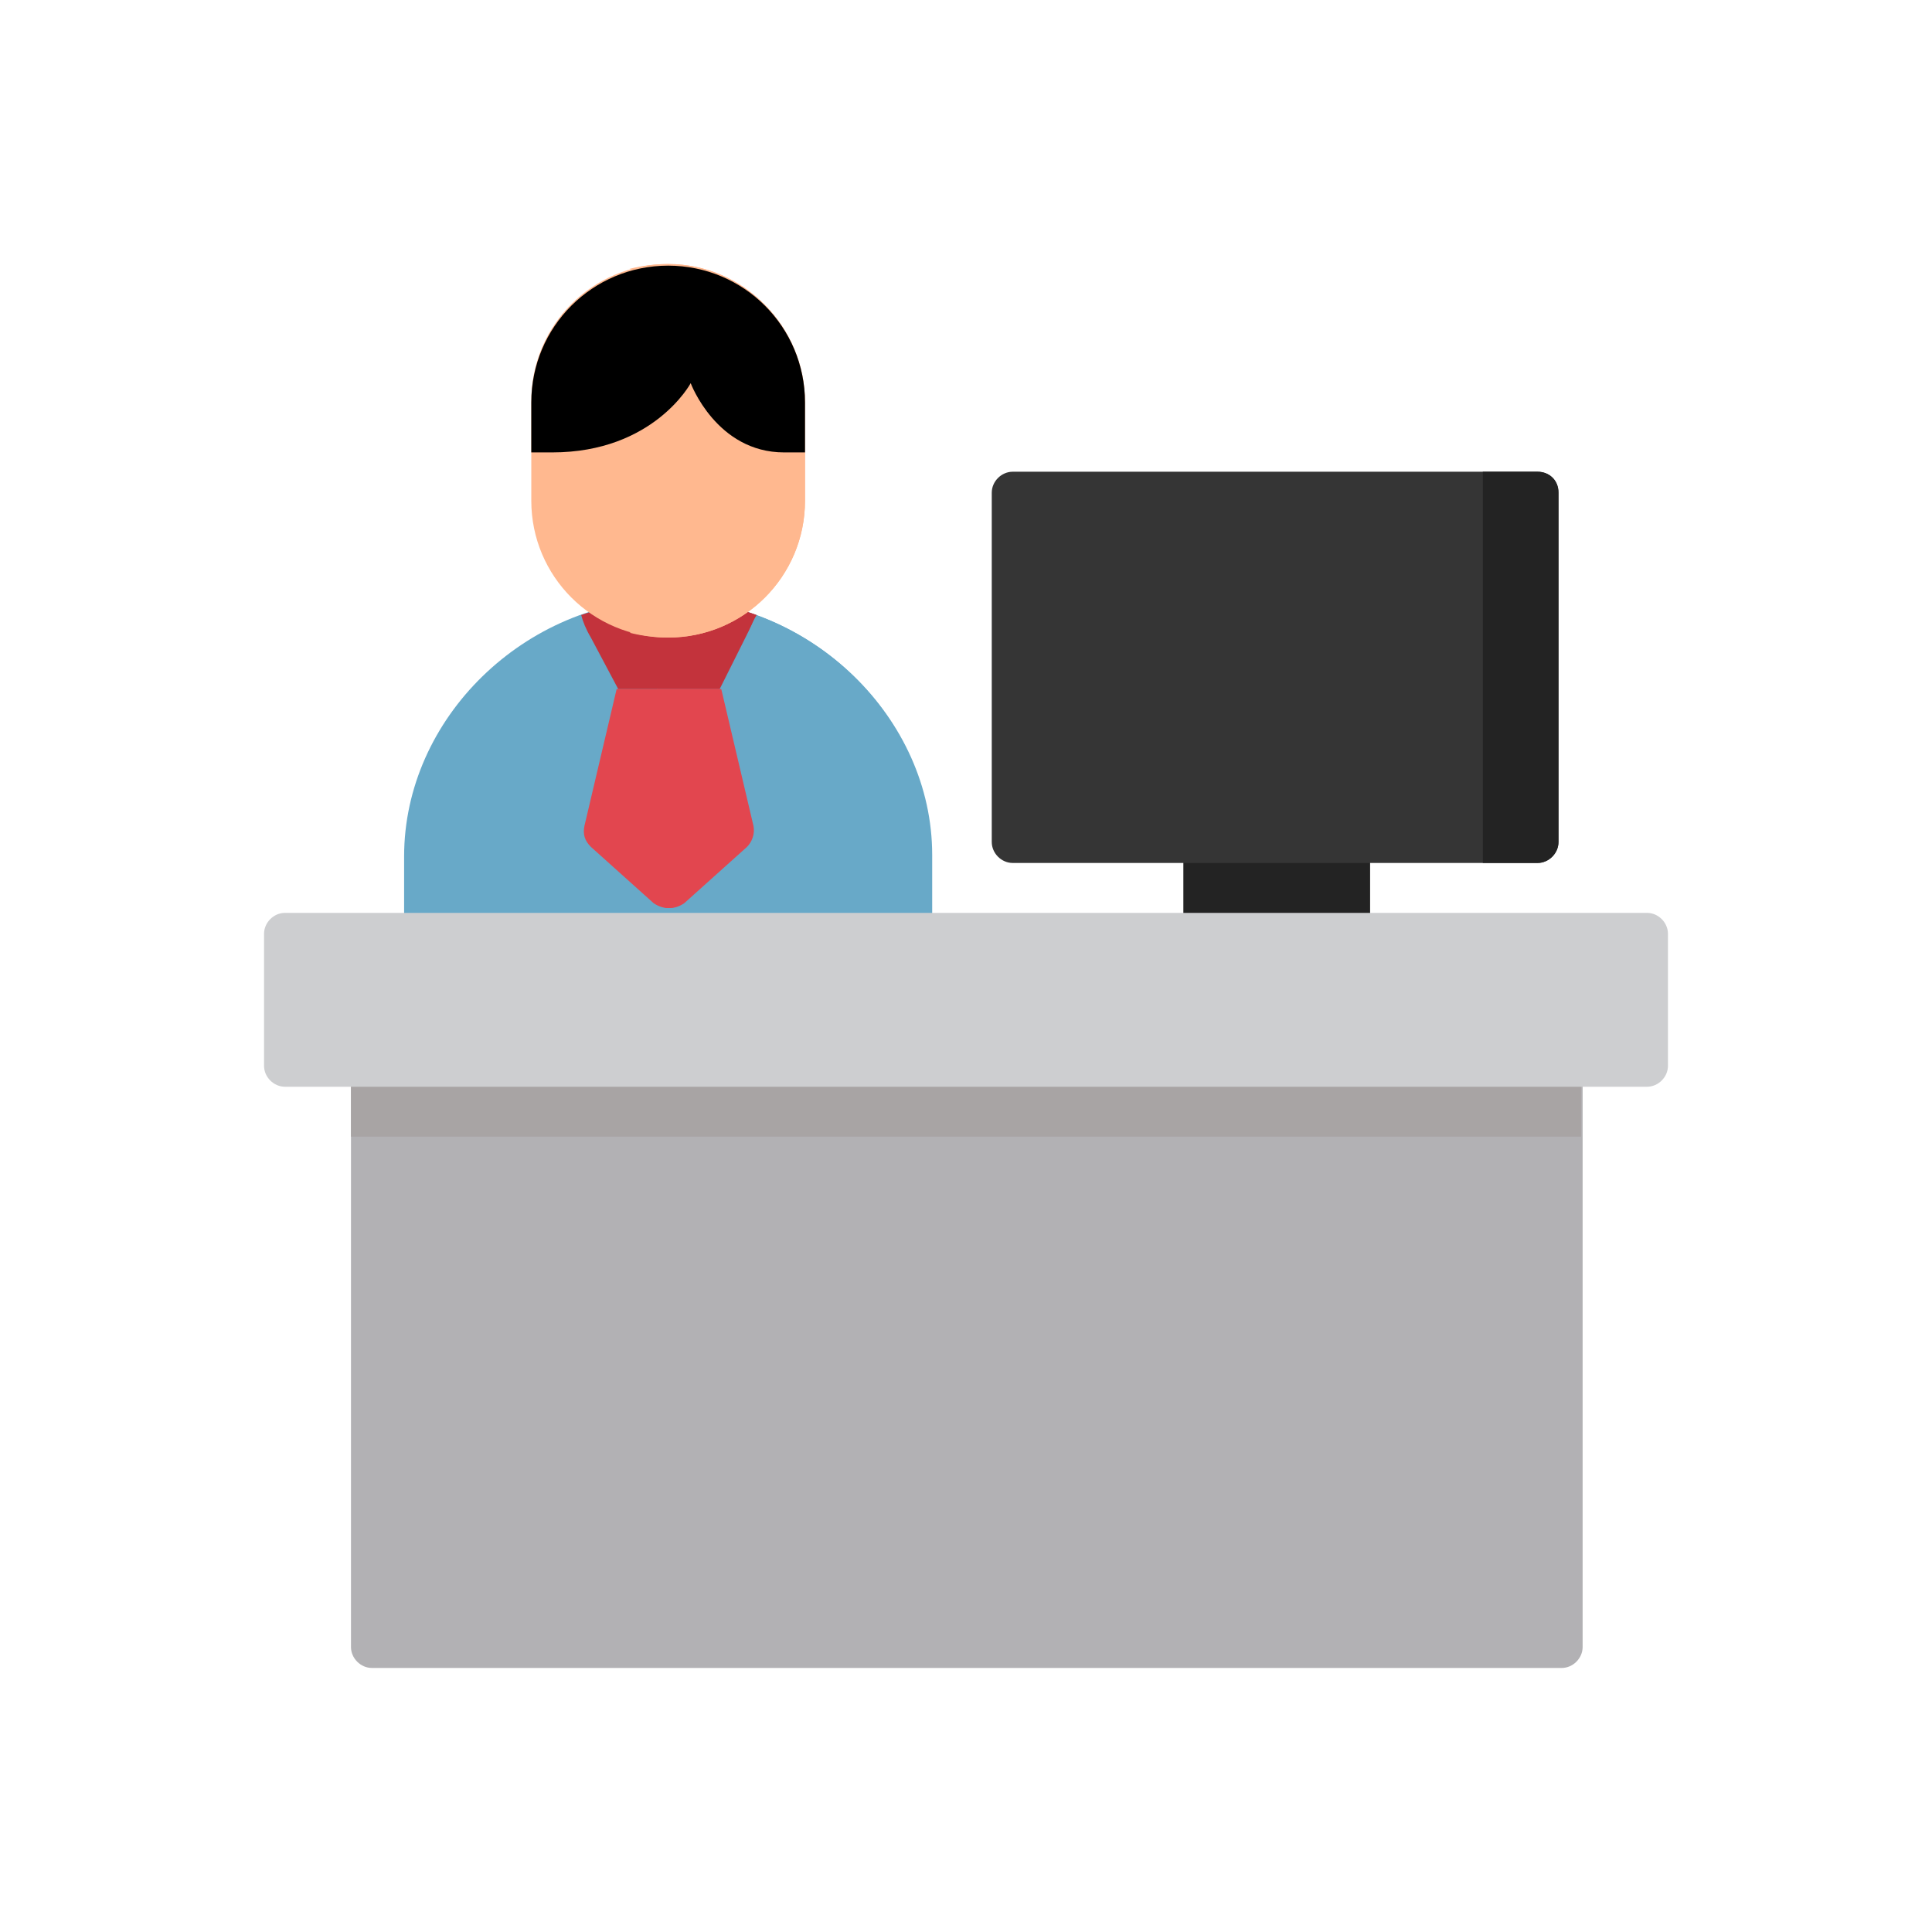
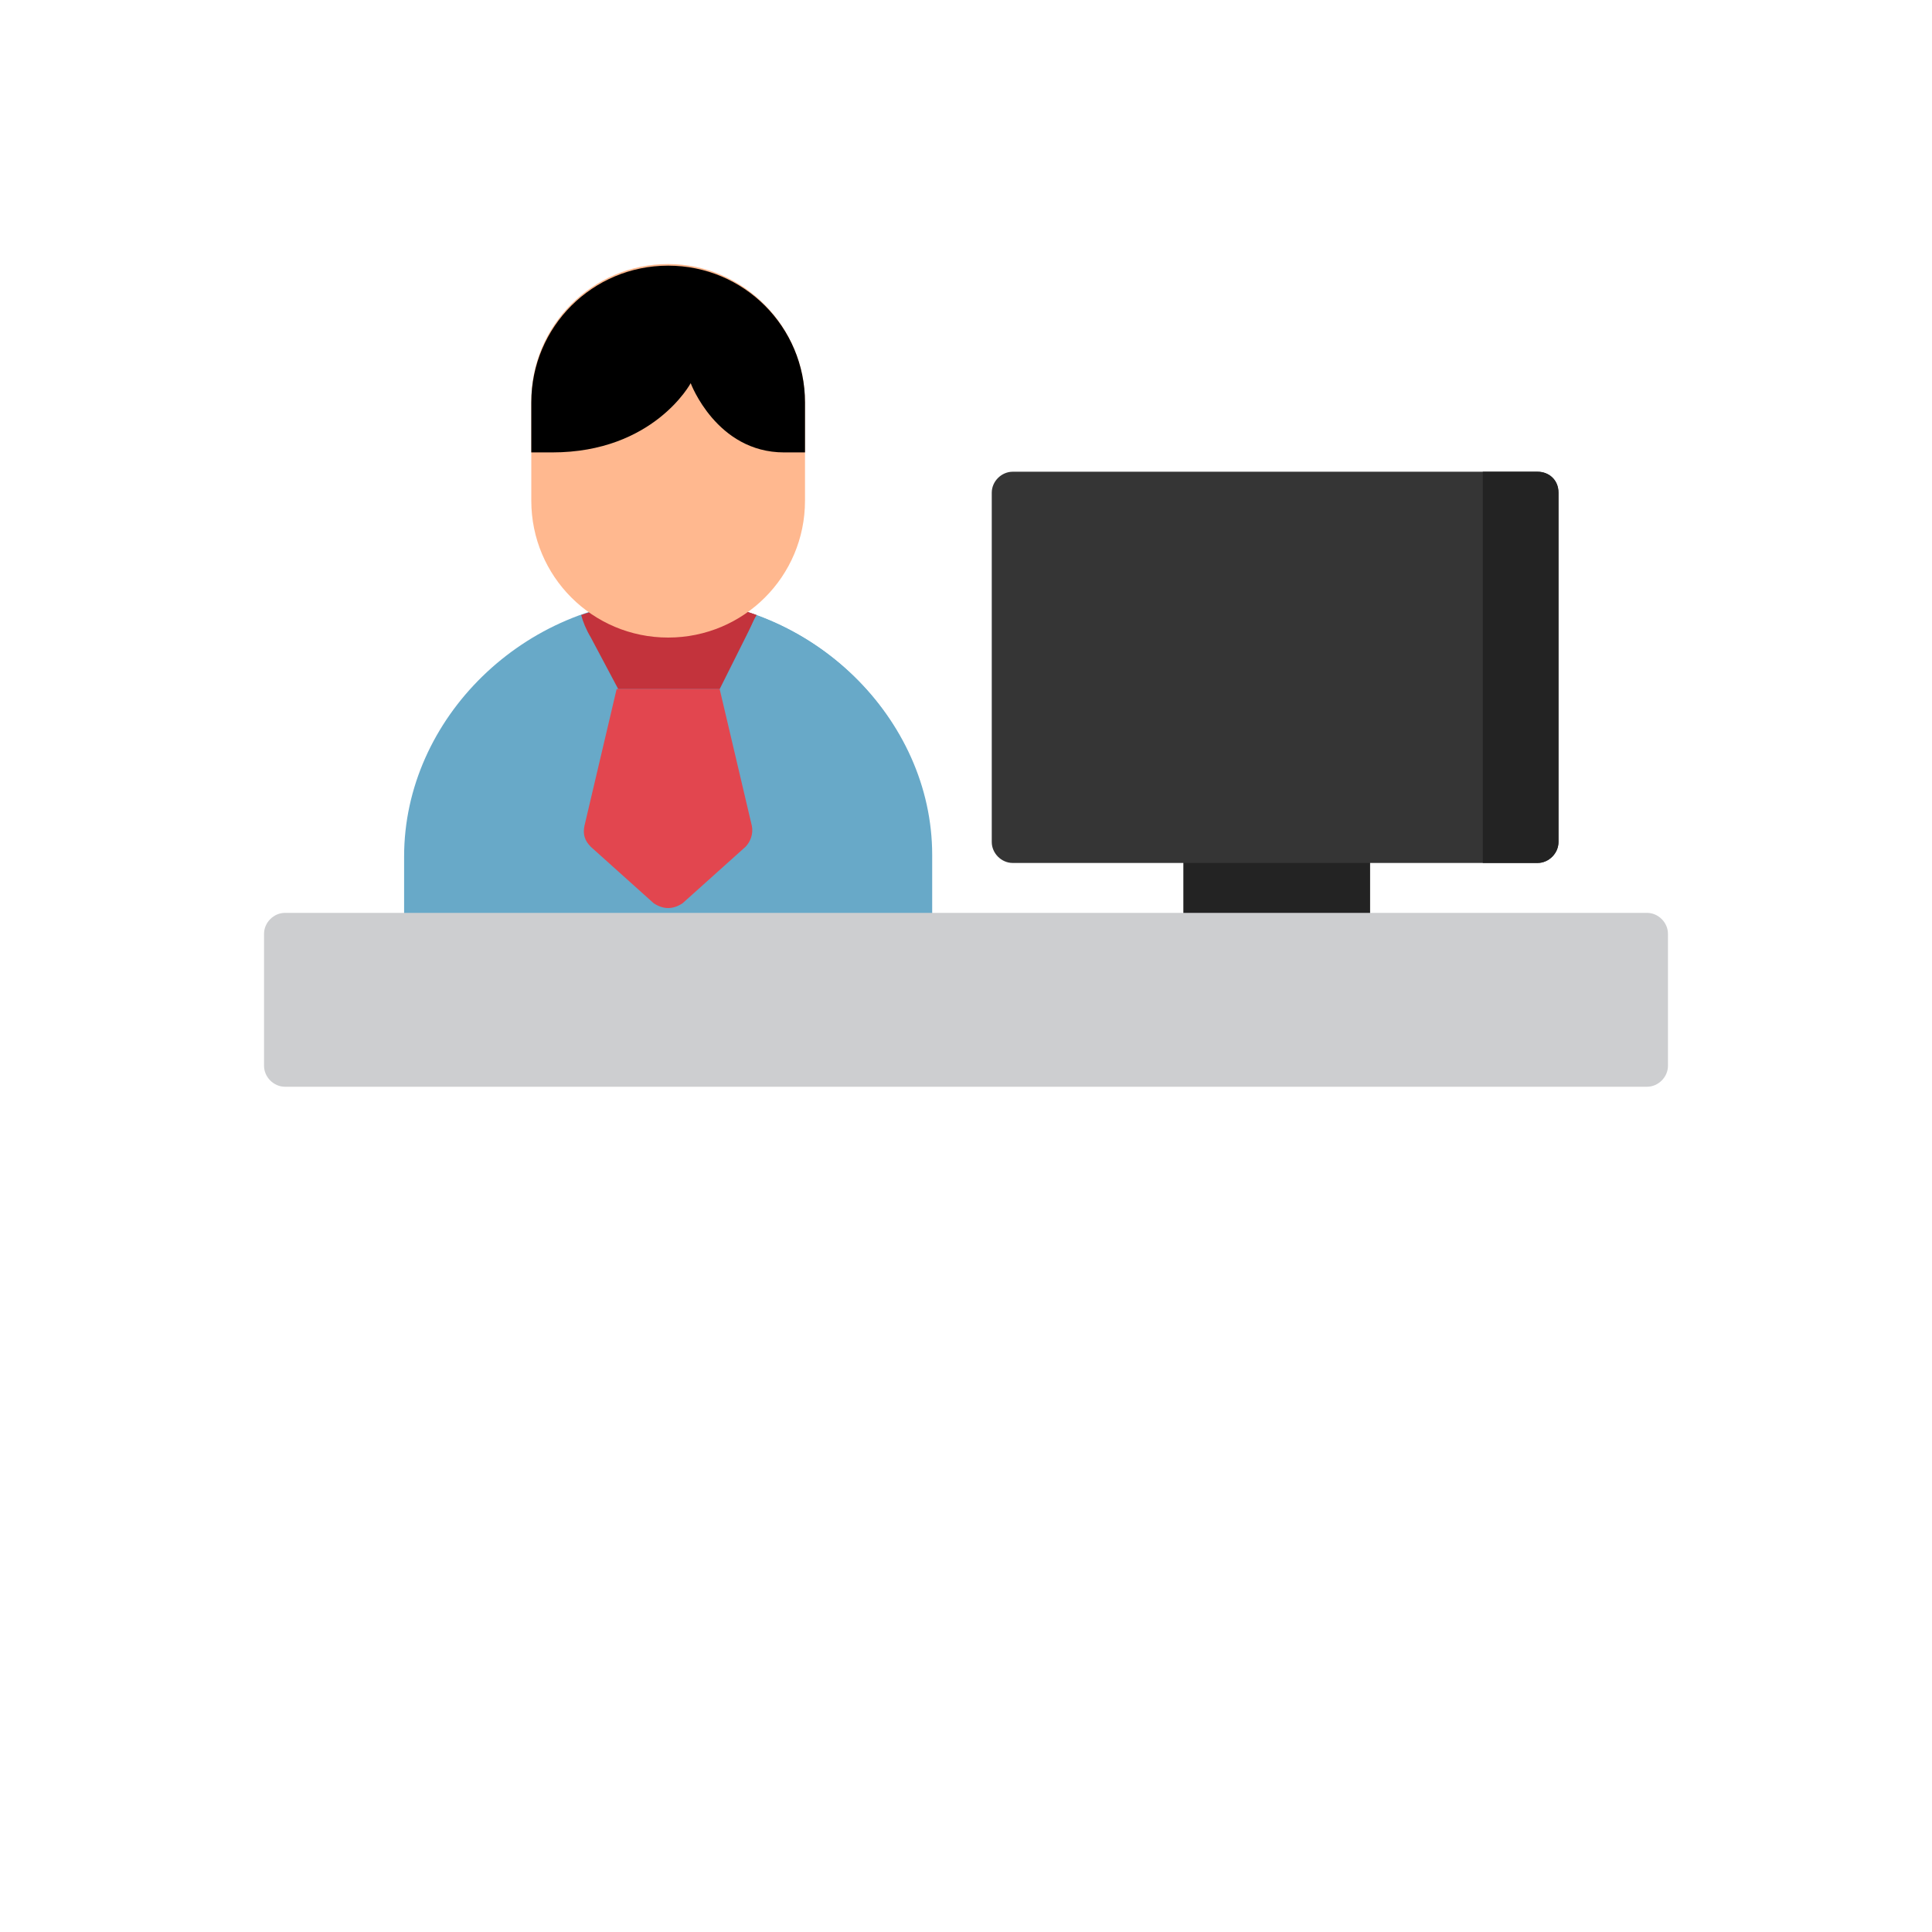
<svg xmlns="http://www.w3.org/2000/svg" version="1.1" id="レイヤー_1" x="0px" y="0px" viewBox="0 0 120 120" style="enable-background:new 0 0 120 120;" xml:space="preserve">
  <style type="text/css">
	.st0{fill:#B2B1B4;}
	.st1{fill:#A8A4A4;}
	.st2{fill:#68A9C8;}
	.st3{fill:#C3333C;}
	.st4{fill:#E2464F;}
	.st5{fill:#232323;}
	.st6{fill:#353535;}
	.st7{fill:#CDCED0;}
	.st8{fill:#FFB88F;}
</style>
  <g>
-     <path class="st0" d="M96.9,65H23.1c-0.7,0-1.3,0.6-1.3,1.3v36c0,0.7,0.6,1.3,1.3,1.3h73.9c0.7,0,1.3-0.6,1.3-1.3v-36   C98.2,65.5,97.6,65,96.9,65z" />
-     <path class="st1" d="M96.9,65H23.1c-0.7,0-1.3,0.6-1.3,1.3v4.3h76.4v-4.3C98.2,65.5,97.6,65,96.9,65z" />
+     <path class="st1" d="M96.9,65H23.1c-0.7,0-1.3,0.6-1.3,1.3h76.4v-4.3C98.2,65.5,97.6,65,96.9,65z" />
    <path class="st2" d="M41.5,37.2C41.5,37.2,41.5,37.2,41.5,37.2c-8.9,0.1-16.4,7.4-16.4,16V58c0,0.7,0.6,1.3,1.3,1.3h30.2   c0.7,0,1.3-0.6,1.3-1.3v-4.9C57.9,44.6,50.4,37.3,41.5,37.2z" />
    <path class="st2" d="M41.5,37.2C41.5,37.2,41.5,37.2,41.5,37.2c-0.8,0-1.5,0.1-2.3,0.2c7.9,1.2,14.1,8,14.1,15.8V58   c0,0.7-0.6,1.3-1.3,1.3h4.5c0.7,0,1.3-0.6,1.3-1.3v-4.9C57.9,44.6,50.4,37.3,41.5,37.2z" />
    <path class="st3" d="M38.4,42.8h6.3l1.6-3.2c0.3-0.6,0.5-1,0.6-1.4c-1.7-0.6-3.5-1-5.4-1c0,0,0,0,0,0c-1.9,0-3.7,0.4-5.4,1   c0.1,0.4,0.3,0.9,0.6,1.4L38.4,42.8z" />
    <path class="st3" d="M47,38.2c-1.1-0.4-2.3-0.7-3.5-0.9l-2.8,5.4h0.8h3.2l1.6-3.2C46.6,39,46.8,38.5,47,38.2z" />
    <path class="st4" d="M44.7,42.8h-6.4l-2,8.5c-0.1,0.5,0,0.9,0.4,1.3l3.9,3.5c0.3,0.2,0.6,0.3,0.9,0.3s0.6-0.1,0.9-0.3l3.9-3.5   c0.3-0.3,0.5-0.8,0.4-1.3L44.7,42.8z" />
-     <path class="st4" d="M39.2,54.8l1.5,1.3c0.3,0.2,0.6,0.3,0.9,0.3c0.3,0,0.6-0.1,0.9-0.3l3.9-3.5c0.3-0.3,0.5-0.8,0.4-1.3l-2-8.5   h-3.2h-0.8l2,8.8L39.2,54.8z" />
    <path class="st5" d="M83.8,51h-9c-0.7,0-1.3,0.6-1.3,1.3V58c0,0.7,0.6,1.3,1.3,1.3h9c0.7,0,1.3-0.6,1.3-1.3v-5.7   C85,51.6,84.5,51,83.8,51z" />
    <path class="st6" d="M95.5,29.3H62.9c-0.7,0-1.3,0.6-1.3,1.3v21.7c0,0.7,0.6,1.3,1.3,1.3h32.6c0.7,0,1.3-0.6,1.3-1.3V30.6   C96.8,29.8,96.2,29.3,95.5,29.3z" />
    <path class="st5" d="M95.5,29.3h-3.4v24.3h3.4c0.7,0,1.3-0.6,1.3-1.3V30.6C96.8,29.8,96.2,29.3,95.5,29.3z" />
    <path class="st7" d="M102.3,56.7H17.7c-0.7,0-1.3,0.6-1.3,1.3v8.2c0,0.7,0.6,1.3,1.3,1.3h84.6c0.7,0,1.3-0.6,1.3-1.3V58   C103.6,57.3,103,56.7,102.3,56.7z" />
    <path class="st8" d="M41.5,16.4c-4.7,0-8.5,3.8-8.5,8.5v6.2c0,4.7,3.8,8.5,8.5,8.5s8.5-3.8,8.5-8.5V25C50,20.3,46.2,16.4,41.5,16.4   z" />
-     <path class="st8" d="M41.5,16.4c-0.8,0-1.6,0.1-2.4,0.3c3.5,1,6.1,4.3,6.1,8.2v6.2c0,3.9-2.6,7.2-6.1,8.2c0.8,0.2,1.6,0.3,2.4,0.3   c4.7,0,8.5-3.8,8.5-8.5V25C50,20.3,46.2,16.4,41.5,16.4z" />
    <path d="M50,28.1V25c0-4.7-3.8-8.5-8.5-8.5S33,20.3,33,25v3.1h1.3c6.3,0,8.6-4.3,8.6-4.3s1.6,4.3,5.8,4.3L50,28.1z" />
  </g>
</svg>